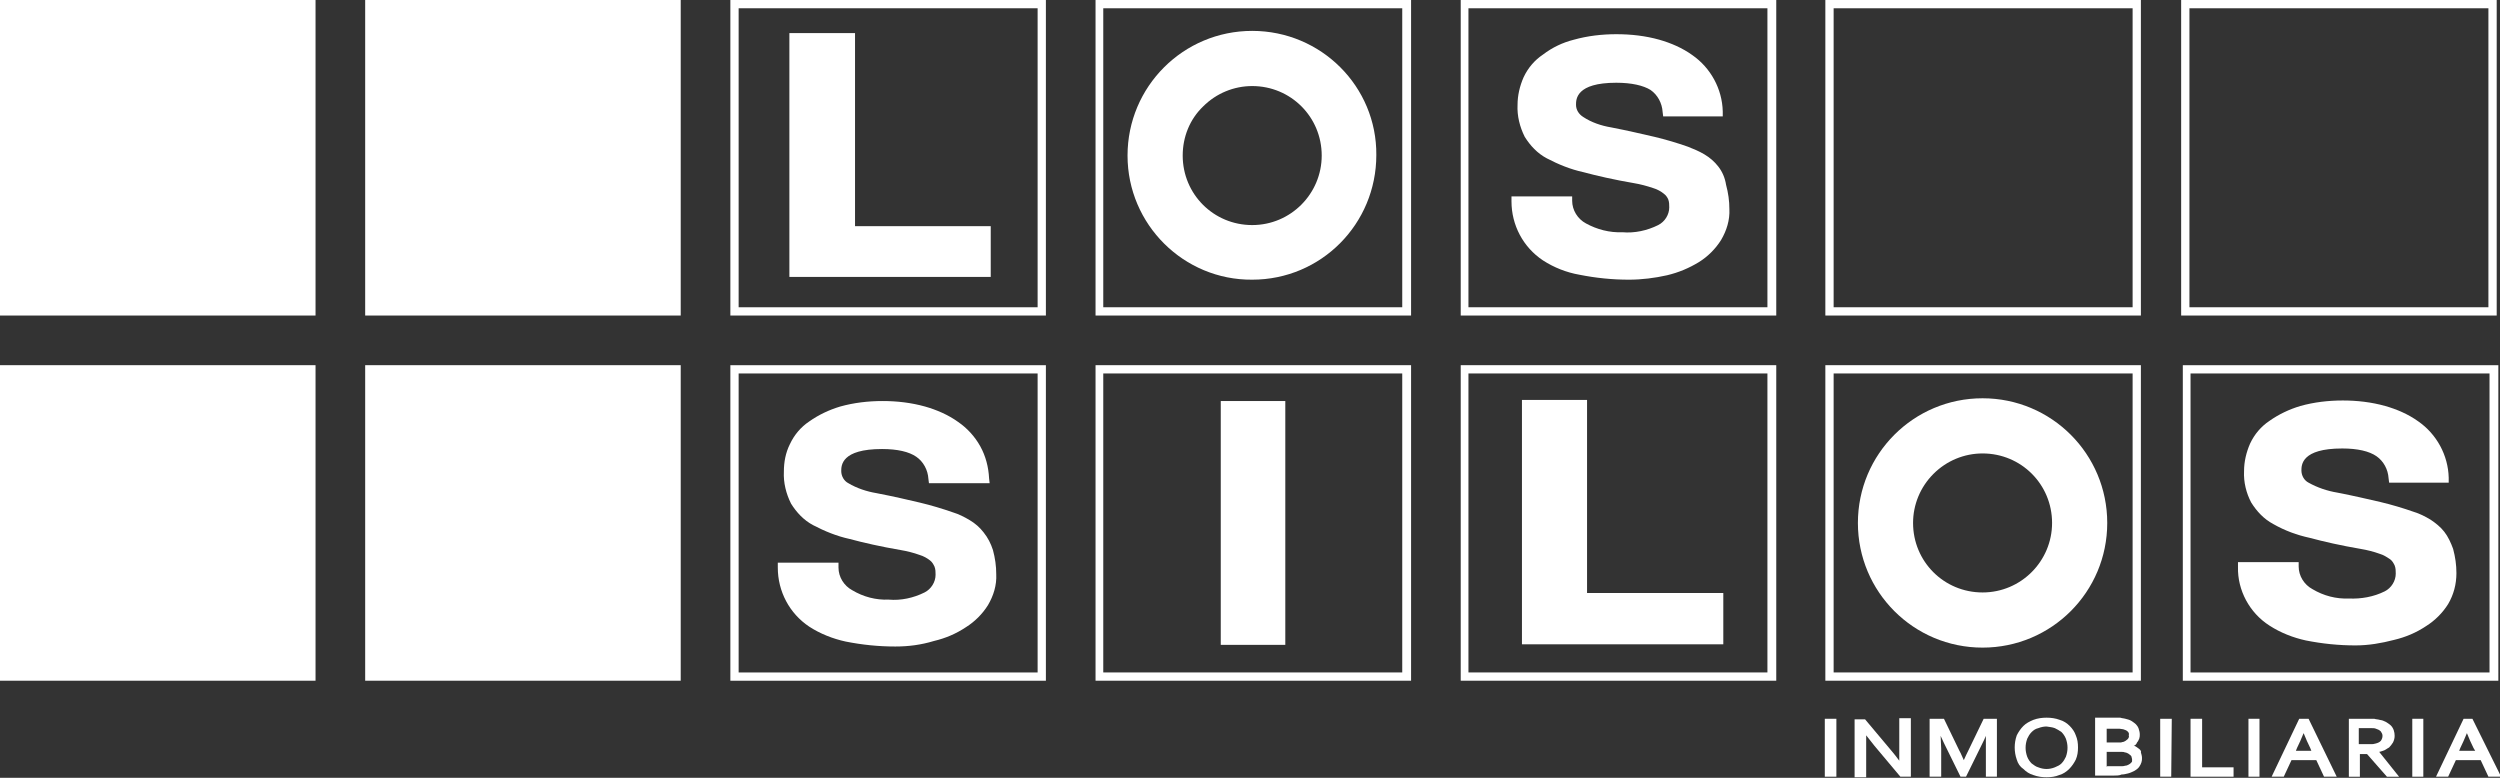
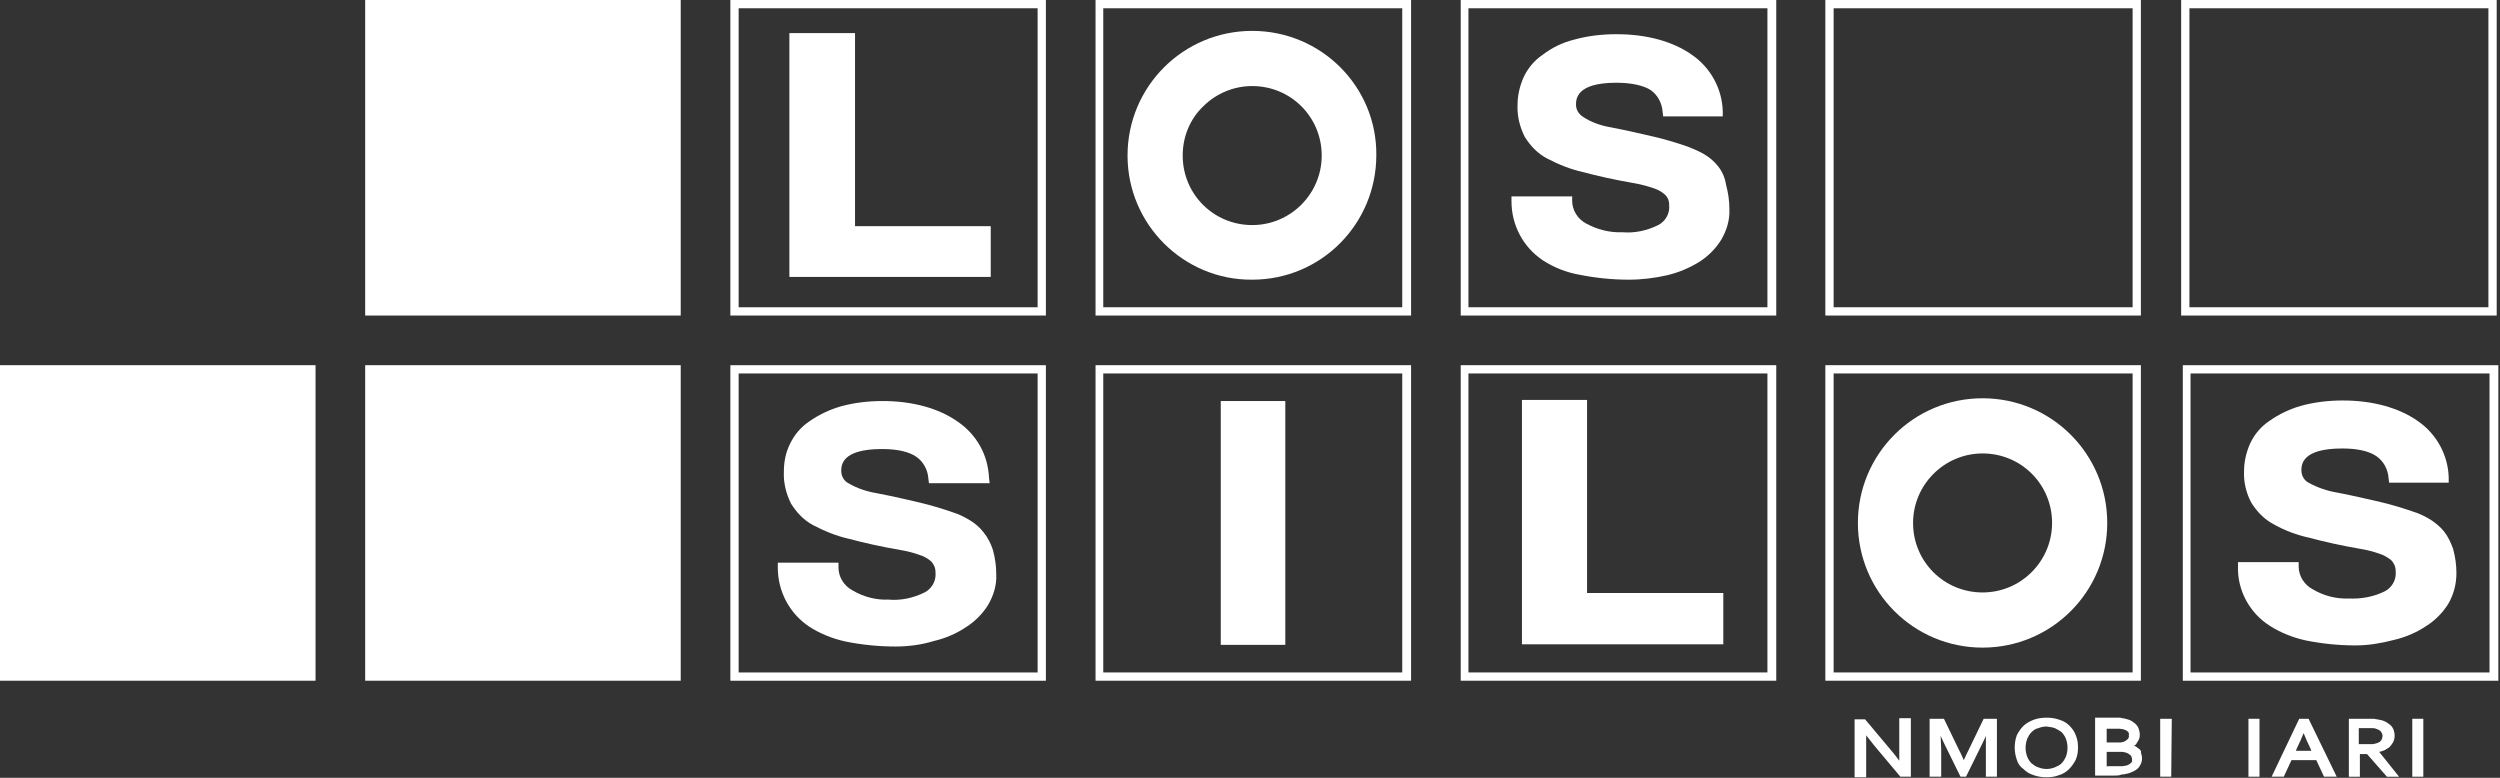
<svg xmlns="http://www.w3.org/2000/svg" id="Capa_1" x="0px" y="0px" viewBox="0 0 453.2 141" style="enable-background:new 0 0 453.2 141;" xml:space="preserve">
  <rect x="0" y="0" width="453.2" height="141" fill="#333333" stroke="none" />
  <style type="text/css">	.st0{fill:#FFFFFF;}</style>
  <title>logo los silos_500x500</title>
  <g>
-     <rect y="0" class="st0" width="57.2" height="57.2" />
    <rect x="66.2" y="0" class="st0" width="57.2" height="57.2" />
    <rect y="66.2" class="st0" width="57.2" height="57.2" />
    <rect x="66.2" y="66.2" class="st0" width="57.2" height="57.2" />
  </g>
  <g>
-     <rect x="330.8" y="130.3" class="st0" width="2.1" height="10.5" />
    <path class="st0" d="M344.3,130.3v5.6c0,0.7,0,1.3,0,2c-0.5-0.7-1-1.3-1.5-1.9l-4.7-5.6h-1.9v10.5h2.1v-5.4c0-0.8,0-1.5,0-2.2  l1.5,1.9l4.7,5.6h1.9l0-10.6H344.3z" />
    <path class="st0" d="M359.6,130.3l-2.8,5.8c-0.2,0.4-0.5,1-0.8,1.7c-0.3-0.6-0.5-1.2-0.8-1.7l-2.8-5.8h-2.6v10.5h2.1v-5.1  c0-0.7-0.1-1.5-0.1-2.3c0.2,0.4,0.4,0.9,0.6,1.3l3,6.1h1l3-6.1c0.2-0.4,0.4-0.8,0.6-1.3c0,0.8,0,1.5,0,2.3v5.1h2v-10.5H359.6z" />
    <path class="st0" d="M375.2,131.6c-0.5-0.5-1.1-0.9-1.8-1.1c-0.8-0.3-1.6-0.4-2.4-0.4c-0.8,0-1.6,0.1-2.4,0.4  c-0.7,0.3-1.3,0.6-1.8,1.1c-0.5,0.5-0.9,1.1-1.2,1.7c-0.5,1.4-0.5,3,0,4.4c0.2,0.7,0.6,1.3,1.2,1.7c0.5,0.5,1.1,0.9,1.8,1.1  c0.8,0.3,1.6,0.4,2.4,0.4c0.8,0,1.6-0.1,2.3-0.4c0.7-0.2,1.3-0.6,1.8-1.1c0.5-0.5,0.9-1.1,1.2-1.7c0.3-0.7,0.4-1.4,0.4-2.2  c0-0.8-0.1-1.5-0.4-2.2C376.1,132.7,375.7,132.1,375.2,131.6z M372.5,132c0.4,0.2,0.8,0.4,1.2,0.7c0.3,0.3,0.6,0.7,0.8,1.2  c0.4,1.1,0.4,2.2,0,3.3c-0.2,0.4-0.4,0.8-0.8,1.2c-0.3,0.3-0.7,0.5-1.2,0.7c-0.5,0.2-1,0.3-1.5,0.3c-0.5,0-1-0.1-1.5-0.3  c-0.4-0.1-0.8-0.4-1.2-0.7c-0.3-0.3-0.6-0.7-0.8-1.2c-0.4-1.1-0.4-2.2,0-3.3c0.2-0.4,0.4-0.8,0.8-1.2c0.3-0.3,0.7-0.6,1.2-0.7  c0.5-0.2,1-0.3,1.5-0.3l0,0C371.5,131.8,372,131.8,372.5,132z" />
    <path class="st0" d="M387.7,135.7c-0.3-0.2-0.5-0.4-0.8-0.5c0,0,0,0-0.1,0c0.3-0.1,0.5-0.3,0.6-0.6c0.2-0.2,0.3-0.5,0.4-0.7  c0.1-0.3,0.1-0.5,0.1-0.8c0-0.3-0.1-0.7-0.2-1c-0.1-0.3-0.3-0.6-0.5-0.8c-0.2-0.2-0.5-0.4-0.8-0.6c-0.3-0.2-0.7-0.3-1.1-0.4  c-0.1,0-0.3-0.1-0.5-0.1c-0.2,0-0.3-0.1-0.5-0.1c-0.2,0-0.4,0-0.6,0h-3.9v10.5h3.3c0.6,0,1.1,0,1.5-0.2c0.4,0,0.8-0.1,1.2-0.2  c0.4-0.1,0.8-0.3,1.2-0.5c0.3-0.2,0.6-0.4,0.8-0.7c0.2-0.3,0.3-0.5,0.4-0.8c0.1-0.3,0.1-0.5,0.1-0.8c0-0.3-0.1-0.7-0.2-1  C388.2,136.2,388,135.9,387.7,135.7z M385.7,134c-0.2,0.2-0.5,0.4-0.8,0.5c-0.2,0-0.3,0.1-0.5,0.1c-0.2,0-0.5,0-0.7,0h-1.8l0-2.5  h1.3c0.4,0,0.7,0,1,0c0.2,0,0.5,0.1,0.7,0.1c0.3,0.1,0.6,0.2,0.8,0.4c0.2,0.2,0.3,0.4,0.2,0.7C386,133.5,385.9,133.8,385.7,134z   M381.9,136.3h1.9h0.8c0.2,0,0.4,0,0.6,0.1c0.2,0,0.4,0.1,0.6,0.2c0.1,0.1,0.3,0.2,0.4,0.3c0.1,0.1,0.2,0.2,0.2,0.3  c0,0.1,0.1,0.3,0.1,0.4c0,0.1,0,0.3,0,0.4c0,0.1-0.1,0.2-0.2,0.3c-0.1,0.1-0.2,0.2-0.4,0.3c-0.2,0.1-0.4,0.2-0.6,0.2  c-0.3,0.1-0.5,0.1-0.8,0.1c-0.3,0-0.7,0-1.1,0h-1.4l-0.1,0.1V136.3z" />
    <polygon class="st0" points="391.6,140.8 393.6,140.8 393.7,130.3 391.6,130.3  " />
-     <polygon class="st0" points="399.2,130.3 397.1,130.3 397.1,140.8 404.9,140.8 404.9,139.1 399.2,139.1  " />
    <rect x="407.6" y="130.3" class="st0" width="2" height="10.5" />
    <path class="st0" d="M416.8,130.3l-5,10.5h2.2l1.4-3h4.5l1.4,3h2.3l-5.1-10.5H416.8z M419,136.1h-2.8l0.2-0.5  c0.4-0.8,0.8-1.7,1.2-2.7c0.4,1,0.8,1.9,1.2,2.7L419,136.1z" />
    <path class="st0" d="M432,136.1c0.4-0.1,0.7-0.4,1.1-0.6c0.3-0.3,0.5-0.6,0.7-0.9c0.2-0.4,0.3-0.8,0.3-1.2c0-0.7-0.2-1.4-0.7-1.9  c-0.6-0.5-1.2-0.9-2-1c-0.3-0.1-0.7-0.1-1-0.2c-0.3,0-0.8,0-1.3,0h-3.3v10.5h2v-4.1h1.3l3.6,4.1h2.2l-3.6-4.5  C431.4,136.3,431.7,136.2,432,136.1z M431.9,133.4c0,0.3-0.1,0.6-0.3,0.9c-0.3,0.3-0.6,0.4-1,0.5c-0.3,0.1-0.5,0.1-0.8,0.1  c-0.3,0-0.7,0-1.1,0h-1.1v-2.9h1.3c0.4,0,0.8,0,1.1,0c0.2,0,0.5,0,0.7,0.1c0.3,0.1,0.6,0.2,0.9,0.5  C431.8,132.9,431.9,133.1,431.9,133.4z" />
    <rect x="437.3" y="130.3" class="st0" width="2" height="10.5" />
-     <path class="st0" d="M448.2,130.3h-1.6l-5,10.5h2.2l1.4-3h4.5l1.4,3h2.3L448.2,130.3z M448.7,136.1h-2.9l0.2-0.5  c0.4-0.8,0.8-1.7,1.2-2.7c0.4,1,0.8,1.9,1.2,2.7L448.7,136.1z" />
  </g>
  <g>
    <rect x="221.3" y="72.7" class="st0" width="11.7" height="44.2" />
    <polygon class="st0" points="155,6 143.1,6 143.1,50.2 179.6,50.2 179.6,41 155,41  " />
    <path class="st0" d="M395.7,66.2v57.2h57.2V66.2H395.7z M451.3,121.9h-54.2V67.7h54.2V121.9z" />
    <path class="st0" d="M132.4,57.2h57.2V0h-57.2V57.2z M133.9,1.5h54.2v54.2h-54.2V1.5z" />
    <path class="st0" d="M198.6,57.2h57.2l0-57.2h-57.2V57.2z M200,1.5h54.2v54.2H200V1.5z" />
    <path class="st0" d="M132.4,123.4h57.2V66.2h-57.2V123.4z M133.9,67.7h54.2v54.2h-54.2V67.7z" />
    <path class="st0" d="M198.6,123.4h57.2l0-57.2h-57.2V123.4z M200,67.7h54.2v54.2H200V67.7z" />
    <path class="st0" d="M264.8,57.2h57.2l0,0V0h-57.2V57.2z M266.2,1.5h54.2v54.2h-54.2V1.5z" />
    <path class="st0" d="M264.8,123.4h57.2h0V66.2h-57.2V123.4z M266.2,67.7h54.2v54.2h-54.2V67.7z" />
    <path class="st0" d="M330.9,123.4h57.2V66.2h-57.2V123.4z M332.4,67.7h54.2v54.2h-54.2V67.7z" />
    <path class="st0" d="M178.3,96.5c-0.7-0.9-1.5-1.6-2.5-2.2c-1-0.6-2-1.1-3-1.4c-2-0.7-4-1.3-6.1-1.8c-2.1-0.5-4.7-1.1-7.8-1.7  c-1.8-0.3-3.6-0.9-5.1-1.8c-0.8-0.4-1.3-1.3-1.3-2.2c0-1,0-4,7.4-4c2.8,0,4.9,0.5,6.2,1.4c1.3,0.9,2.1,2.4,2.2,4l0.1,0.8h11  l-0.1-0.9c-0.1-2-0.6-4-1.6-5.8c-1-1.8-2.4-3.3-4-4.4c-1.8-1.3-3.9-2.2-6-2.8c-2.5-0.7-5.1-1-7.7-1c-2.6,0-5.2,0.3-7.7,1  c-2,0.6-3.9,1.5-5.6,2.7c-1.5,1-2.7,2.4-3.5,4.1c-0.8,1.6-1.1,3.3-1.1,5c-0.1,2,0.4,4,1.3,5.8c1,1.6,2.3,3,4,3.9  c2.1,1.1,4.3,2,6.6,2.5c2.6,0.7,5.7,1.4,9.2,2c1.2,0.2,2.4,0.5,3.5,0.9c0.7,0.2,1.4,0.6,1.9,1c0.4,0.3,0.6,0.7,0.8,1.1  c0.2,0.5,0.2,1,0.2,1.5c0,1.3-0.8,2.6-2,3.2c-2,1-4.3,1.5-6.5,1.3c-2.3,0.1-4.6-0.5-6.6-1.7c-1.5-0.8-2.5-2.4-2.5-4.1v-0.9H141v0.9  c0,4.3,2.1,8.3,5.7,10.7c2,1.3,4.3,2.2,6.6,2.7c3,0.6,6,0.9,9,0.9c2.4,0,4.7-0.3,7-1c2.1-0.5,4-1.3,5.8-2.5c1.6-1,3-2.4,4-4  c1-1.7,1.6-3.6,1.5-5.6c0-1.5-0.2-2.9-0.6-4.4C179.6,98.5,179.1,97.5,178.3,96.5z" />
    <path class="st0" d="M330.9,57.2h57.2V0h-57.2V57.2z M332.4,1.5h54.2v54.2h-54.2V1.5z" />
    <path class="st0" d="M452.6,0h-57.2v57.2h57.2V0z M451.1,55.7h-54.2V1.5h54.2V55.7z" />
    <path class="st0" d="M411.4,113.4c2,1.3,4.3,2.2,6.6,2.7c3,0.6,6,0.9,9,0.9c2.4,0,4.7-0.4,7-1c2.1-0.5,4-1.3,5.8-2.5  c1.6-1,3-2.4,4-4c1-1.7,1.5-3.6,1.5-5.6c0-1.5-0.2-2.9-0.6-4.4c-0.4-1.1-0.9-2.2-1.6-3.1c-0.7-0.9-1.6-1.6-2.5-2.2  c-1-0.6-2-1.1-3-1.4c-2-0.7-4-1.3-6.1-1.8c-2.2-0.5-4.7-1.1-7.8-1.7c-1.8-0.3-3.6-0.9-5.2-1.8c-0.8-0.4-1.3-1.3-1.3-2.2  c0-1,0-4,7.4-4c2.8,0,4.9,0.5,6.2,1.4c1.3,0.9,2.1,2.4,2.2,4l0.1,0.8h10.8l0-0.9c-0.1-4.1-2.2-7.9-5.5-10.2c-1.8-1.3-3.9-2.2-6-2.8  c-2.5-0.7-5.1-1-7.7-1c-2.6,0-5.2,0.3-7.7,1c-2,0.6-3.9,1.5-5.6,2.7c-1.5,1-2.7,2.4-3.5,4.1c-0.7,1.6-1.1,3.3-1.1,5  c-0.1,2,0.4,4,1.3,5.7c1,1.6,2.3,3,4,3.9c2.1,1.2,4.3,2,6.6,2.5c2.6,0.7,5.7,1.4,9.2,2c1.2,0.2,2.4,0.5,3.5,0.9  c0.7,0.2,1.3,0.6,1.9,1c0.4,0.3,0.6,0.7,0.8,1.1c0.2,0.5,0.2,1,0.2,1.5c0,1.3-0.8,2.6-2,3.2c-2,1-4.3,1.4-6.5,1.3  c-2.3,0.1-4.6-0.5-6.6-1.7c-1.5-0.8-2.5-2.4-2.5-4.1v-0.8h-11v0.9C405.6,107,407.8,111.1,411.4,113.4z" />
    <path class="st0" d="M311.5,30.2c-0.7-0.9-1.5-1.6-2.5-2.2c-1-0.6-2-1-3-1.4c-2-0.7-4-1.3-6.1-1.8c-2.2-0.5-4.7-1.1-7.8-1.7  c-1.8-0.3-3.6-0.9-5.1-1.9c-0.8-0.5-1.3-1.3-1.3-2.2c0-1,0-4,7.3-4c2.8,0,4.9,0.5,6.2,1.3c1.3,0.9,2.1,2.4,2.2,4l0.1,0.8h10.8v-0.9  c-0.1-4.1-2.2-7.9-5.5-10.2c-1.8-1.3-3.9-2.2-6-2.8c-2.5-0.7-5.1-1-7.8-1c-2.6,0-5.2,0.3-7.7,1c-2,0.5-3.9,1.4-5.6,2.7  c-1.5,1-2.7,2.4-3.5,4.1c-0.7,1.6-1.1,3.3-1.1,5c-0.1,2,0.4,4,1.3,5.8c1,1.6,2.3,3,4,3.9c2.1,1.1,4.3,2,6.6,2.5  c2.6,0.7,5.7,1.4,9.2,2c1.2,0.2,2.3,0.5,3.5,0.9c0.7,0.2,1.4,0.6,1.9,1c0.4,0.3,0.6,0.6,0.8,1c0.2,0.5,0.2,1,0.2,1.5  c0,1.3-0.8,2.6-2,3.2c-2,1-4.3,1.5-6.5,1.3c-2.3,0.1-4.6-0.5-6.6-1.6c-1.5-0.8-2.5-2.4-2.5-4.1v-0.8h-11v0.9  c0,4.3,2.1,8.3,5.7,10.7c2,1.3,4.3,2.2,6.6,2.6c3,0.6,6,0.9,9,0.9c2.3,0,4.7-0.3,6.9-0.8c2.1-0.5,4-1.3,5.8-2.4c1.6-1,3-2.4,4-4  c1-1.7,1.6-3.6,1.5-5.6c0-1.5-0.2-2.9-0.6-4.4C312.7,32.2,312.2,31.1,311.5,30.2z" />
    <polygon class="st0" points="287.7,72.5 275.9,72.5 275.9,116.8 312.4,116.8 312.4,107.5 287.7,107.5  " />
    <path class="st0" d="M227,5.6L227,5.6c-12.5,0-22.6,10.1-22.6,22.6c0,12.5,10.2,22.6,22.6,22.5c12.5,0,22.5-10.1,22.5-22.6  C249.6,15.7,239.5,5.6,227,5.6z M227,40.8c-7,0-12.6-5.6-12.6-12.6c0-3.4,1.3-6.6,3.7-8.9c2.4-2.4,5.6-3.7,8.9-3.7  c7,0,12.6,5.6,12.6,12.6C239.6,35.1,234,40.8,227,40.8z" />
    <path class="st0" d="M359.4,72.2c-12.5,0-22.6,10.1-22.6,22.6c0,12.5,10.1,22.6,22.6,22.6c12.5,0,22.6-10.1,22.6-22.6  C382,82.3,371.9,72.2,359.4,72.2z M359.4,107.4c-7,0-12.6-5.6-12.6-12.6c0-3.3,1.3-6.5,3.7-8.9c2.4-2.4,5.6-3.7,8.9-3.7  c7,0,12.6,5.6,12.6,12.6C372,101.7,366.4,107.4,359.4,107.4z" />
  </g>
</svg>